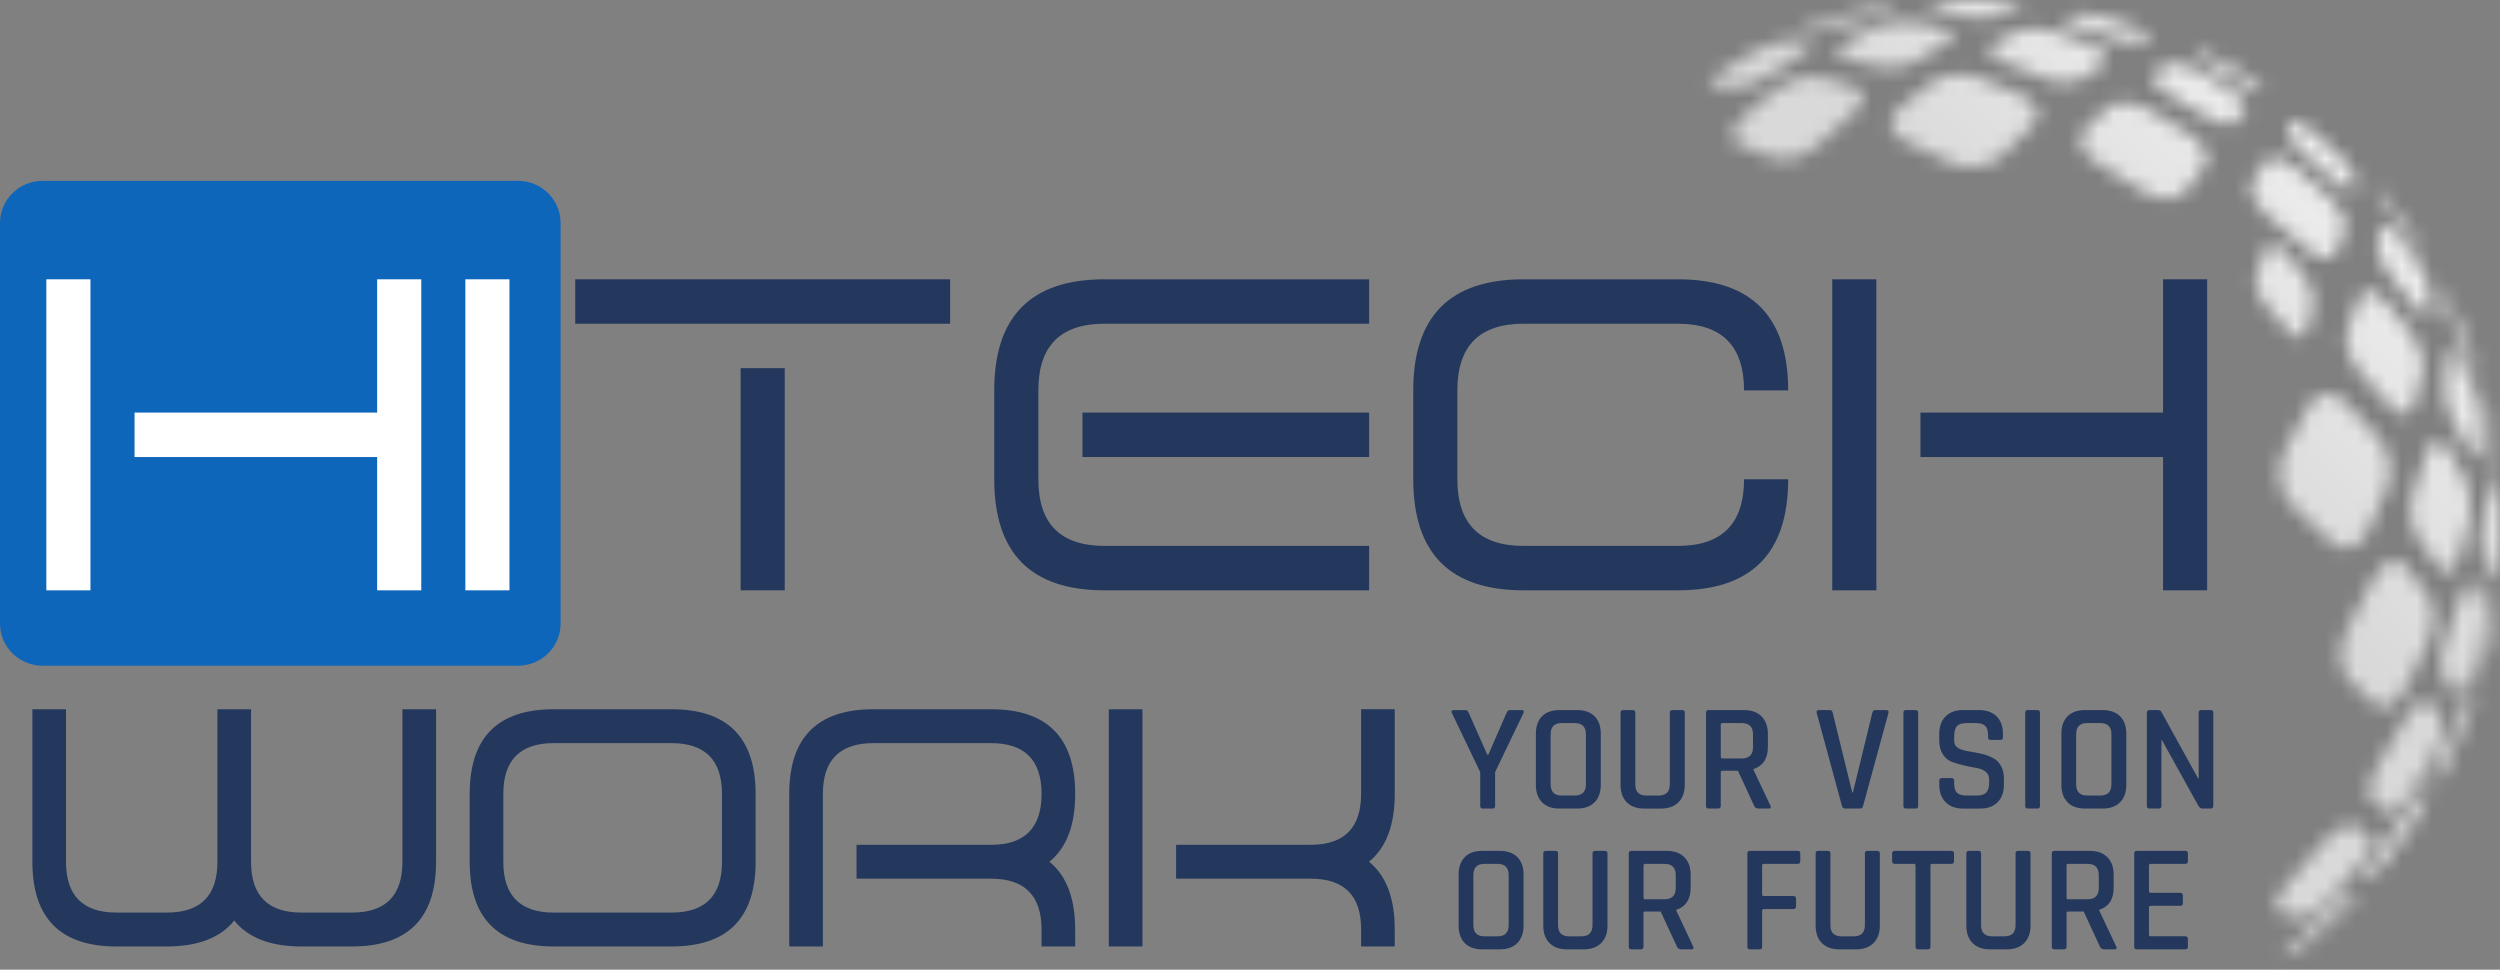
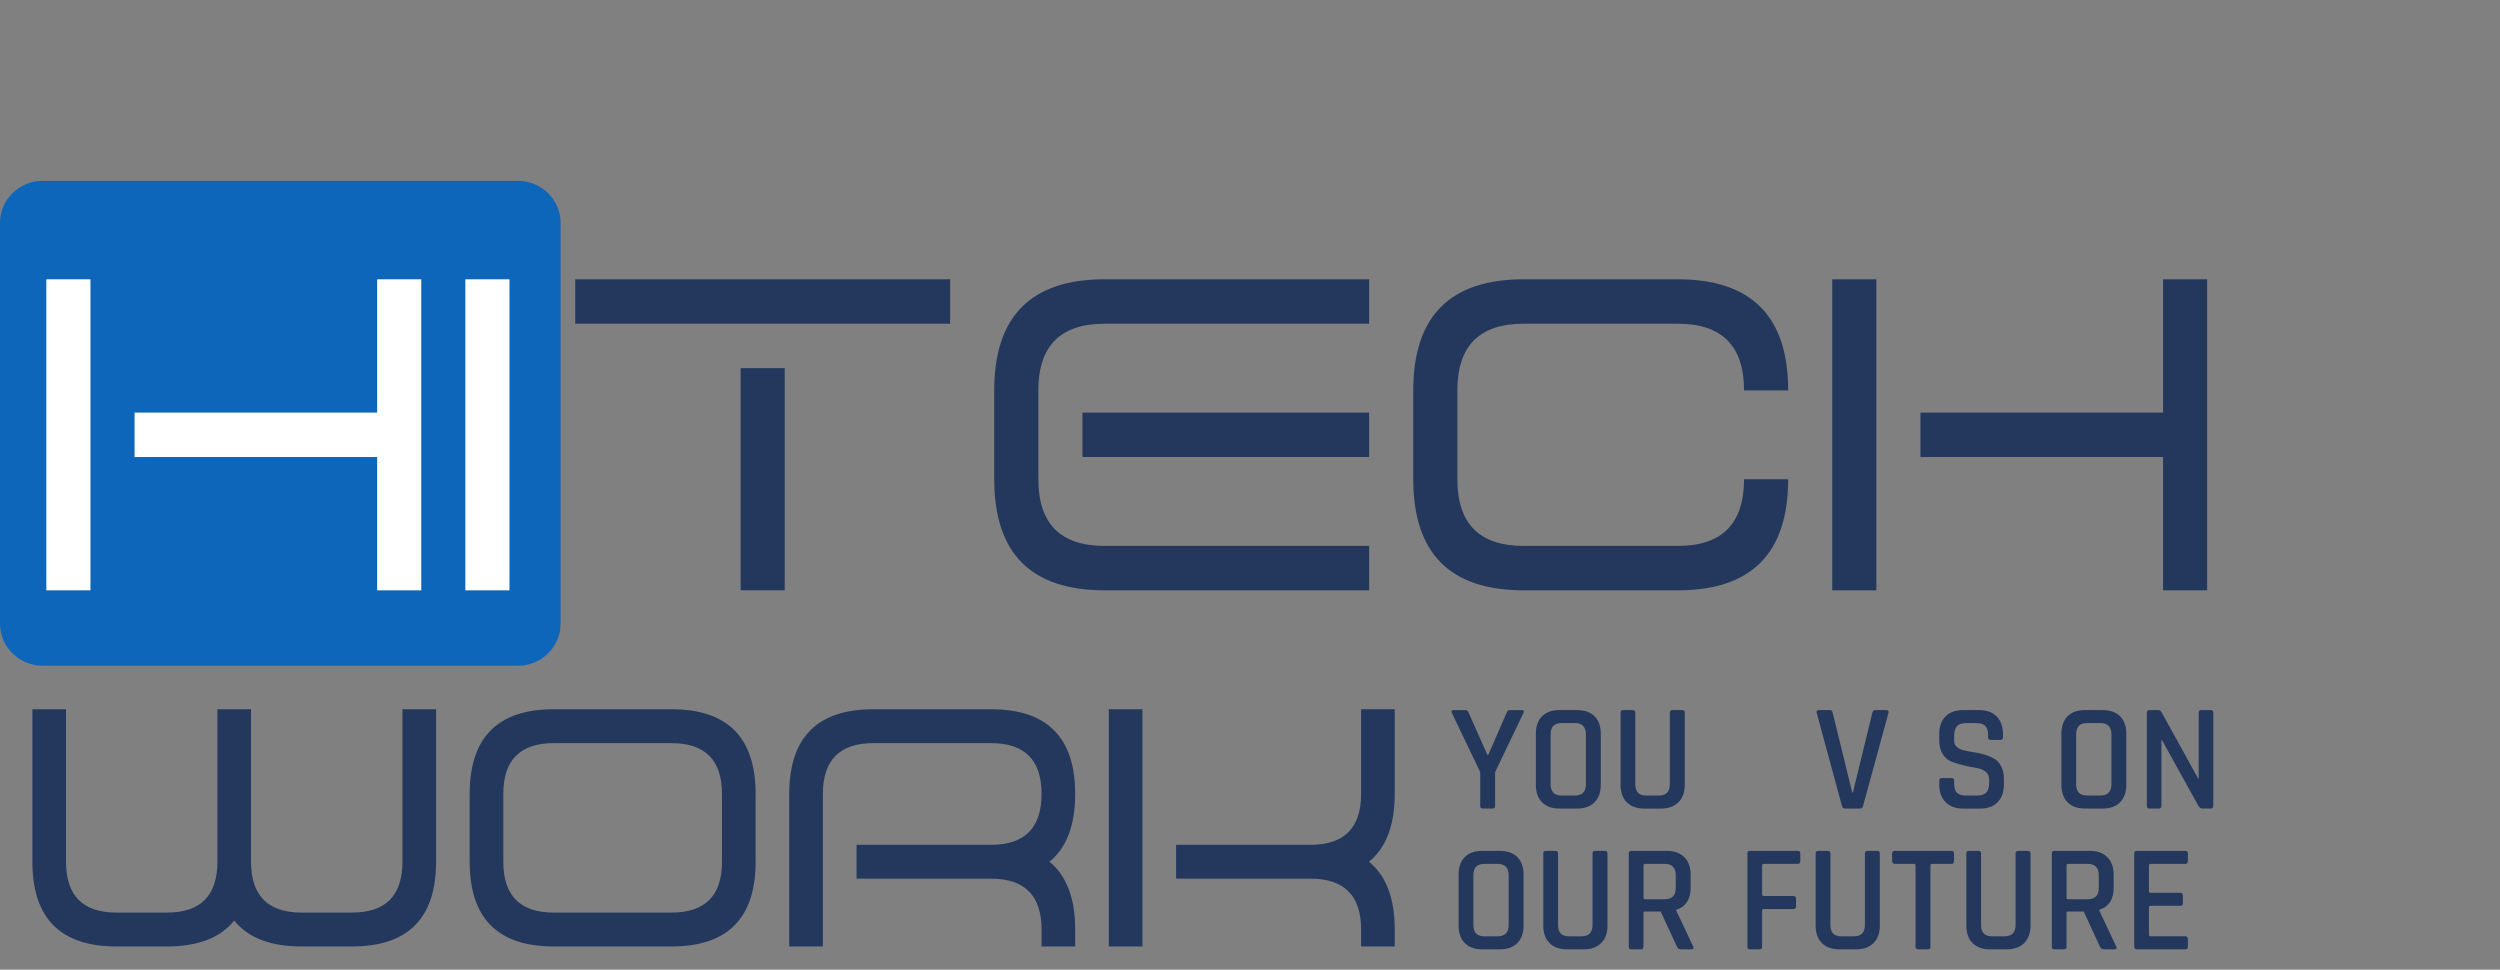
<svg xmlns="http://www.w3.org/2000/svg" width="165" height="64" viewBox="0 0 165 64" fill="none">
  <rect x="0" y="0" width="165" height="64" fill="#808080" stroke="none" />
  <path d="M98.507 53.365H97.865C97.751 53.365 97.695 53.307 97.695 53.193V50.96L95.818 47.047C95.792 46.993 95.792 46.949 95.818 46.916C95.844 46.882 95.881 46.867 95.928 46.867H96.73C96.817 46.867 96.885 46.924 96.931 47.038L98.165 49.818H98.225L99.439 47.038C99.48 46.922 99.546 46.867 99.64 46.867H100.443C100.497 46.867 100.534 46.884 100.559 46.916C100.582 46.951 100.58 46.994 100.554 47.047L98.677 50.96V53.193C98.677 53.309 98.62 53.365 98.507 53.365Z" fill="#24385D" />
  <path d="M104.087 53.364H102.923C102.428 53.364 102.045 53.226 101.774 52.95C101.503 52.675 101.367 52.29 101.367 51.798V48.432C101.367 47.933 101.503 47.547 101.774 47.274C102.045 47.002 102.428 46.865 102.923 46.865H104.087C104.582 46.865 104.967 47.002 105.241 47.274C105.514 47.547 105.652 47.933 105.652 48.432V51.798C105.652 52.29 105.514 52.675 105.241 52.95C104.965 53.226 104.582 53.364 104.087 53.364ZM103.064 52.505H103.937C104.426 52.505 104.67 52.255 104.67 51.757V48.471C104.67 47.972 104.426 47.723 103.937 47.723H103.064C102.581 47.723 102.342 47.972 102.342 48.471V51.757C102.342 52.255 102.583 52.505 103.064 52.505Z" fill="#24385D" />
  <path d="M110.38 46.865H111.013C111.133 46.865 111.194 46.919 111.194 47.027V51.799C111.194 52.291 111.054 52.676 110.776 52.952C110.498 53.227 110.116 53.366 109.627 53.366H108.513C108.024 53.366 107.644 53.227 107.368 52.952C107.093 52.676 106.957 52.291 106.957 51.799V47.038C106.957 46.922 107.014 46.866 107.127 46.866H107.76C107.872 46.866 107.93 46.924 107.93 47.038V51.759C107.93 52.257 108.171 52.506 108.652 52.506H109.474C109.963 52.506 110.207 52.257 110.207 51.759V47.038C110.207 46.922 110.264 46.866 110.377 46.866L110.38 46.865Z" fill="#24385D" />
-   <path d="M113.4 53.364H112.767C112.653 53.364 112.597 53.307 112.597 53.193V47.036C112.597 46.921 112.655 46.865 112.767 46.865H115.116C115.605 46.865 115.987 47.005 116.265 47.284C116.542 47.564 116.681 47.949 116.681 48.441V49.29C116.681 50.066 116.364 50.553 115.727 50.756V50.796L116.842 53.162C116.914 53.298 116.873 53.364 116.712 53.364H116.089C115.928 53.364 115.824 53.307 115.778 53.193L114.703 50.868H113.691C113.61 50.868 113.57 50.902 113.57 50.969V53.193C113.57 53.309 113.513 53.364 113.4 53.364ZM113.681 50.058H114.955C115.45 50.058 115.698 49.812 115.698 49.319V48.471C115.698 47.972 115.45 47.723 114.955 47.723H113.681C113.607 47.723 113.572 47.757 113.572 47.824V49.958C113.572 50.025 113.609 50.059 113.681 50.059V50.058Z" fill="#24385D" />
  <path d="M122.774 53.364H121.78C121.666 53.364 121.596 53.307 121.57 53.193L119.903 47.056C119.863 46.929 119.912 46.865 120.053 46.865H120.766C120.873 46.865 120.936 46.922 120.956 47.036L122.25 52.313H122.29L123.575 47.036C123.602 46.921 123.67 46.865 123.776 46.865H124.478C124.619 46.865 124.672 46.929 124.639 47.056L122.963 53.193C122.937 53.309 122.873 53.364 122.773 53.364H122.774Z" fill="#24385D" />
-   <path d="M126.598 47.036V53.193C126.598 53.309 126.541 53.364 126.428 53.364H125.796C125.681 53.364 125.626 53.307 125.626 53.193V47.036C125.626 46.921 125.683 46.865 125.796 46.865H126.428C126.541 46.865 126.598 46.922 126.598 47.036Z" fill="#24385D" />
  <path d="M127.993 51.788V51.525C127.993 51.41 128.05 51.354 128.163 51.354H128.805C128.919 51.354 128.975 51.411 128.975 51.525V51.707C128.975 51.991 129.037 52.195 129.16 52.319C129.284 52.444 129.49 52.506 129.777 52.506H130.47C130.758 52.506 130.965 52.441 131.093 52.309C131.22 52.178 131.283 51.963 131.283 51.667V51.435C131.283 51.22 131.201 51.048 131.038 50.924C130.874 50.799 130.671 50.718 130.43 50.681C130.189 50.643 129.924 50.592 129.637 50.523C129.349 50.456 129.085 50.379 128.843 50.291C128.602 50.204 128.4 50.039 128.236 49.796C128.072 49.553 127.99 49.243 127.99 48.866V48.441C127.99 47.949 128.129 47.562 128.407 47.284C128.684 47.005 129.068 46.865 129.556 46.865H130.62C131.115 46.865 131.501 47.005 131.78 47.284C132.056 47.564 132.196 47.949 132.196 48.441V48.664C132.196 48.779 132.138 48.835 132.026 48.835H131.384C131.269 48.835 131.214 48.778 131.214 48.664V48.533C131.214 48.243 131.152 48.036 131.028 47.911C130.905 47.787 130.699 47.724 130.411 47.724H129.779C129.491 47.724 129.286 47.79 129.162 47.922C129.038 48.053 128.976 48.278 128.976 48.595V48.908C128.976 49.212 129.194 49.418 129.629 49.525C129.824 49.572 130.036 49.612 130.266 49.647C130.496 49.681 130.73 49.731 130.963 49.798C131.197 49.865 131.412 49.955 131.605 50.066C131.8 50.176 131.956 50.346 132.077 50.572C132.197 50.798 132.258 51.072 132.258 51.396V51.79C132.258 52.282 132.118 52.668 131.84 52.947C131.563 53.227 131.18 53.366 130.691 53.366H129.567C129.079 53.366 128.694 53.226 128.414 52.947C128.132 52.668 127.992 52.282 127.992 51.79L127.993 51.788Z" fill="#24385D" />
-   <path d="M134.637 47.036V53.193C134.637 53.309 134.58 53.364 134.467 53.364H133.835C133.72 53.364 133.665 53.307 133.665 53.193V47.036C133.665 46.921 133.722 46.865 133.835 46.865H134.467C134.58 46.865 134.637 46.922 134.637 47.036Z" fill="#24385D" />
  <path d="M138.772 53.364H137.607C137.112 53.364 136.729 53.226 136.458 52.95C136.188 52.675 136.052 52.29 136.052 51.798V48.432C136.052 47.933 136.188 47.547 136.458 47.274C136.729 47.002 137.112 46.865 137.607 46.865H138.772C139.266 46.865 139.651 47.002 139.925 47.274C140.2 47.547 140.336 47.933 140.336 48.432V51.798C140.336 52.29 140.199 52.675 139.925 52.95C139.651 53.226 139.266 53.364 138.772 53.364ZM137.748 52.505H138.622C139.11 52.505 139.354 52.255 139.354 51.757V48.471C139.354 47.972 139.11 47.723 138.622 47.723H137.748C137.266 47.723 137.026 47.972 137.026 48.471V51.757C137.026 52.255 137.267 52.505 137.748 52.505Z" fill="#24385D" />
  <path d="M142.484 53.364H141.862C141.748 53.364 141.692 53.307 141.692 53.193V47.036C141.692 46.921 141.75 46.865 141.862 46.865H142.424C142.53 46.865 142.605 46.902 142.645 46.975L145.074 51.374H145.114V47.036C145.114 46.921 145.171 46.865 145.284 46.865H145.907C146.02 46.865 146.077 46.922 146.077 47.036V53.193C146.077 53.309 146.02 53.364 145.907 53.364H145.365C145.258 53.364 145.17 53.31 145.103 53.203L142.694 48.855H142.654V53.193C142.654 53.309 142.597 53.364 142.484 53.364Z" fill="#24385D" />
  <path d="M98.989 62.657H97.825C97.33 62.657 96.947 62.518 96.676 62.243C96.405 61.967 96.269 61.582 96.269 61.09V57.724C96.269 57.226 96.405 56.839 96.676 56.567C96.947 56.294 97.33 56.157 97.825 56.157H98.989C99.484 56.157 99.869 56.294 100.143 56.567C100.416 56.839 100.554 57.226 100.554 57.724V61.09C100.554 61.582 100.416 61.967 100.143 62.243C99.869 62.518 99.484 62.657 98.989 62.657ZM97.966 61.797H98.839C99.328 61.797 99.572 61.548 99.572 61.05V57.763C99.572 57.265 99.328 57.016 98.839 57.016H97.966C97.483 57.016 97.243 57.265 97.243 57.763V61.05C97.243 61.548 97.485 61.797 97.966 61.797Z" fill="#24385D" />
  <path d="M105.28 56.156H105.913C106.033 56.156 106.094 56.21 106.094 56.318V61.09C106.094 61.582 105.955 61.967 105.676 62.243C105.398 62.518 105.016 62.657 104.527 62.657H103.413C102.924 62.657 102.544 62.518 102.268 62.243C101.993 61.967 101.857 61.582 101.857 61.09V56.328C101.857 56.213 101.914 56.157 102.027 56.157H102.66C102.774 56.157 102.83 56.215 102.83 56.328V61.05C102.83 61.548 103.071 61.797 103.552 61.797H104.374C104.863 61.797 105.107 61.548 105.107 61.05V56.328C105.107 56.213 105.165 56.157 105.277 56.157L105.28 56.156Z" fill="#24385D" />
  <path d="M108.302 62.657H107.669C107.555 62.657 107.499 62.599 107.499 62.486V56.328C107.499 56.213 107.556 56.157 107.669 56.157H110.018C110.507 56.157 110.89 56.297 111.167 56.576C111.444 56.856 111.583 57.241 111.583 57.733V58.582C111.583 59.358 111.264 59.845 110.629 60.048V60.088L111.742 62.454C111.816 62.59 111.773 62.657 111.612 62.657H110.991C110.83 62.657 110.726 62.599 110.68 62.486L109.605 60.16H108.591C108.51 60.16 108.47 60.194 108.47 60.261V62.486C108.47 62.601 108.413 62.657 108.3 62.657H108.302ZM108.583 59.35H109.857C110.352 59.35 110.599 59.104 110.599 58.612V57.763C110.599 57.264 110.352 57.015 109.857 57.015H108.583C108.509 57.015 108.473 57.05 108.473 57.117V59.25C108.473 59.317 108.51 59.352 108.583 59.352V59.35Z" fill="#24385D" />
  <path d="M116.13 62.657H115.498C115.384 62.657 115.328 62.599 115.328 62.486V56.328C115.328 56.213 115.385 56.157 115.498 56.157H118.649C118.764 56.157 118.819 56.215 118.819 56.328V56.844C118.819 56.959 118.762 57.015 118.649 57.015H116.421C116.341 57.015 116.3 57.05 116.3 57.117V59.028C116.3 59.102 116.341 59.138 116.421 59.138H118.358C118.479 59.138 118.539 59.196 118.539 59.309V59.816C118.539 59.937 118.479 59.998 118.358 59.998H116.421C116.341 59.998 116.3 60.032 116.3 60.099V62.486C116.3 62.601 116.243 62.657 116.13 62.657Z" fill="#24385D" />
  <path d="M123.255 56.156H123.888C124.008 56.156 124.069 56.21 124.069 56.318V61.09C124.069 61.582 123.929 61.967 123.653 62.243C123.374 62.518 122.992 62.657 122.504 62.657H121.389C120.9 62.657 120.518 62.518 120.245 62.243C119.97 61.967 119.833 61.582 119.833 61.09V56.328C119.833 56.213 119.891 56.157 120.004 56.157H120.636C120.75 56.157 120.806 56.215 120.806 56.328V61.05C120.806 61.548 121.047 61.797 121.528 61.797H122.351C122.839 61.797 123.084 61.548 123.084 61.05V56.328C123.084 56.213 123.141 56.157 123.254 56.157L123.255 56.156Z" fill="#24385D" />
  <path d="M127.24 62.657H126.607C126.487 62.657 126.426 62.599 126.426 62.486V57.117C126.426 57.05 126.392 57.015 126.326 57.015H125.061C124.94 57.015 124.88 56.958 124.88 56.844V56.328C124.88 56.213 124.94 56.157 125.061 56.157H128.784C128.905 56.157 128.965 56.215 128.965 56.328V56.844C128.965 56.959 128.905 57.015 128.784 57.015H127.519C127.445 57.015 127.41 57.05 127.41 57.117V62.486C127.41 62.601 127.353 62.657 127.24 62.657Z" fill="#24385D" />
  <path d="M133.202 56.156H133.834C133.955 56.156 134.015 56.21 134.015 56.318V61.09C134.015 61.582 133.876 61.967 133.598 62.243C133.319 62.518 132.937 62.657 132.449 62.657H131.334C130.845 62.657 130.465 62.518 130.19 62.243C129.915 61.967 129.779 61.582 129.779 61.09V56.328C129.779 56.213 129.836 56.157 129.949 56.157H130.581C130.694 56.157 130.751 56.215 130.751 56.328V61.05C130.751 61.548 130.992 61.797 131.473 61.797H132.296C132.784 61.797 133.029 61.548 133.029 61.05V56.328C133.029 56.213 133.086 56.157 133.199 56.157L133.202 56.156Z" fill="#24385D" />
  <path d="M136.221 62.657H135.589C135.475 62.657 135.419 62.599 135.419 62.486V56.328C135.419 56.213 135.476 56.157 135.589 56.157H137.938C138.426 56.157 138.808 56.297 139.087 56.576C139.363 56.856 139.502 57.241 139.502 57.733V58.582C139.502 59.358 139.185 59.845 138.548 60.048V60.088L139.663 62.454C139.736 62.59 139.694 62.657 139.533 62.657H138.91C138.749 62.657 138.646 62.599 138.599 62.486L137.525 60.16H136.512C136.432 60.16 136.392 60.194 136.392 60.261V62.486C136.392 62.601 136.334 62.657 136.221 62.657ZM136.503 59.35H137.777C138.272 59.35 138.519 59.104 138.519 58.612V57.763C138.519 57.264 138.272 57.015 137.777 57.015H136.503C136.429 57.015 136.393 57.05 136.393 57.117V59.25C136.393 59.317 136.43 59.352 136.503 59.352V59.35Z" fill="#24385D" />
  <path d="M144.24 62.657H141.029C140.914 62.657 140.859 62.599 140.859 62.486V56.328C140.859 56.213 140.916 56.157 141.029 56.157H144.24C144.347 56.157 144.401 56.215 144.401 56.328V56.844C144.401 56.959 144.347 57.015 144.24 57.015H141.952C141.871 57.015 141.831 57.05 141.831 57.117V58.825C141.831 58.892 141.871 58.926 141.952 58.926H143.889C144.01 58.926 144.07 58.984 144.07 59.098V59.613C144.07 59.728 144.01 59.785 143.889 59.785H141.952C141.871 59.785 141.831 59.819 141.831 59.886V61.685C141.831 61.76 141.871 61.795 141.952 61.795H144.24C144.347 61.795 144.401 61.853 144.401 61.967V62.482C144.401 62.598 144.347 62.654 144.24 62.654V62.657Z" fill="#24385D" />
  <mask id="mask0_4123_2" style="mask-type:luminance" maskUnits="userSpaceOnUse" x="112" y="0" width="53" height="64">
-     <path d="M155.695 58.898C155.567 58.92 155.415 58.923 155.223 58.93C154.996 58.905 154.22 59.49 153.533 60.212C152.878 60.867 152.205 61.511 151.545 62.117C150.817 62.752 150.504 63.201 150.829 63.118C151.078 63.042 151.31 62.945 151.526 62.825C151.615 62.768 151.754 62.662 151.952 62.517C152.765 61.863 153.554 61.165 154.314 60.428C154.559 60.184 154.56 60.184 154.784 59.964C155.358 59.372 155.779 58.894 155.714 58.894C155.709 58.894 155.704 58.894 155.697 58.898M153.186 55.743C152.457 56.632 151.731 57.486 150.984 58.33C150.174 59.212 149.974 60.068 150.517 60.235C150.964 60.372 151.394 60.478 151.802 60.553C152.187 60.638 153.113 60.053 153.835 59.288C154.492 58.557 155.134 57.815 155.76 57.057C156.429 56.21 156.748 55.349 156.44 55.154C156.128 54.956 155.788 54.737 155.418 54.492C155.339 54.438 155.24 54.413 155.128 54.413C154.616 54.413 153.815 54.942 153.189 55.743M158.712 53.713C158.138 54.561 157.561 55.369 156.949 56.191C156.255 57.079 155.905 57.819 156.126 57.878C156.283 57.925 156.442 57.925 156.553 57.928C156.668 57.889 157.198 57.283 157.785 56.542C158.31 55.838 158.818 55.124 159.288 54.428C159.799 53.629 160.215 52.9 160.216 52.777C160.176 52.673 160.125 52.522 160.031 52.386C160.015 52.361 159.99 52.349 159.961 52.349C159.755 52.349 159.245 52.889 158.712 53.715M158.761 47.424C158.22 48.379 157.636 49.374 157.046 50.326C156.357 51.394 156.162 52.53 156.587 52.855C156.935 53.129 157.252 53.383 157.538 53.617C157.818 53.847 158.526 53.268 159.109 52.358C159.619 51.519 160.111 50.67 160.587 49.809C161.076 48.874 161.32 47.832 161.125 47.464C160.924 47.097 160.686 46.724 160.416 46.34C160.331 46.218 160.216 46.162 160.083 46.162C159.709 46.162 159.191 46.625 158.763 47.427M162.503 46.752C162.144 47.578 161.769 48.393 161.362 49.229C160.889 50.147 160.586 51.075 160.682 51.283C160.753 51.439 160.782 51.614 160.802 51.745C160.802 51.864 161.118 51.316 161.512 50.534C161.614 50.322 161.711 50.122 161.803 49.933C162.254 48.961 162.661 47.975 163.018 46.98C163.08 46.779 163.146 46.58 163.162 46.51C163.203 46.265 163.222 46.013 163.225 45.718C163.219 45.642 163.197 45.606 163.165 45.606C163.05 45.606 162.792 46.034 162.501 46.756M164.482 39.787C164.283 40.761 163.401 44.541 163.418 44.989C163.414 45.144 163.608 45.193 163.703 44.869C164.216 43.094 164.587 41.292 164.815 39.479C164.819 39.343 164.828 39.34 164.828 39.231C164.828 39.153 164.808 39.109 164.774 39.109C164.7 39.109 164.566 39.317 164.482 39.785M162.469 39.309C162.166 40.189 161.841 41.056 161.493 41.943C161.08 42.935 160.981 44.144 161.271 44.603C161.507 44.989 161.704 45.402 161.889 45.746C162.059 46.126 162.481 45.695 162.837 44.801C163.135 43.996 163.409 43.212 163.664 42.422C163.913 41.592 164.026 40.524 163.907 40.053C163.774 39.619 163.616 39.153 163.435 38.656C163.356 38.462 163.253 38.37 163.137 38.37C162.919 38.37 162.664 38.703 162.467 39.309M156.675 38.136C156.137 39.192 155.568 40.288 154.967 41.399C154.277 42.611 154.313 44.173 155.024 44.844C155.635 45.411 156.205 45.952 156.728 46.485C157.272 47.01 158.178 46.548 158.775 45.438C159.285 44.446 159.775 43.435 160.227 42.463C160.7 41.383 160.725 39.989 160.273 39.359C159.83 38.717 159.344 38.092 158.825 37.427C158.596 37.145 158.317 37.008 158.03 37.008C157.544 37.008 157.029 37.401 156.675 38.138M164.157 32.282C164.074 32.941 163.973 33.631 163.853 34.348C163.697 35.128 163.734 36.243 163.932 36.796C164.091 37.25 164.227 37.706 164.34 38.166C164.442 38.627 164.629 38.367 164.751 37.642C164.844 36.983 164.923 36.32 164.978 35.692C165.022 34.991 164.999 34.046 164.923 33.557C164.835 33.069 164.725 32.588 164.593 32.074C164.519 31.818 164.439 31.694 164.366 31.694C164.275 31.694 164.196 31.893 164.156 32.281M160.179 29.84C159.915 30.655 159.627 31.512 159.313 32.409C158.937 33.401 159.09 34.851 159.647 35.589C160.117 36.231 160.553 36.862 160.96 37.449C161.37 38.081 161.949 37.815 162.257 36.867C162.514 36.002 162.743 35.189 162.948 34.365C163.146 33.496 163.026 32.273 162.673 31.575C162.324 30.959 161.945 30.289 161.532 29.605C161.314 29.267 161.07 29.099 160.844 29.099C160.569 29.099 160.321 29.348 160.179 29.84ZM163.976 26.848C164.171 28.527 164.419 30.191 164.773 31.825C164.811 32.105 164.955 32.094 164.957 32.058C164.801 30.209 164.499 28.376 164.055 26.576C164.052 26.566 164.048 26.561 164.04 26.561C164.006 26.561 163.939 26.649 163.976 26.848ZM152.348 26.829C151.848 27.775 151.329 28.769 150.778 29.776C150.143 30.913 150.416 32.593 151.378 33.466C152.219 34.228 153.025 35.004 153.796 35.74C154.603 36.552 155.695 36.261 156.235 35.156C156.695 34.17 157.128 33.205 157.532 32.233C157.946 31.225 157.707 29.751 156.994 28.931C156.31 28.166 155.593 27.39 154.845 26.604C154.449 26.2 153.996 25.999 153.571 25.999C153.076 25.999 152.62 26.275 152.346 26.829M161.54 23.499C161.499 24.082 161.433 24.666 161.351 25.281C161.232 25.966 161.507 27.172 161.939 27.873C162.305 28.502 162.645 29.11 162.964 29.733C163.285 30.395 163.598 30.318 163.667 29.617C163.711 28.985 163.735 28.385 163.749 27.822C163.737 27.186 163.502 26.172 163.22 25.532C162.939 24.932 162.641 24.339 162.316 23.725C162.096 23.333 161.888 23.122 161.742 23.122C161.631 23.122 161.555 23.245 161.541 23.502M155.732 19.643C155.508 20.292 155.248 20.945 154.981 21.646C154.642 22.425 155.012 23.775 155.794 24.608C156.465 25.339 157.114 26.072 157.728 26.781C158.376 27.566 159.101 27.499 159.347 26.678C159.547 25.946 159.729 25.267 159.884 24.582C160.038 23.883 159.694 22.706 159.118 21.946C158.569 21.253 157.993 20.554 157.405 19.873C157.019 19.434 156.61 19.203 156.289 19.203C156.035 19.203 155.831 19.345 155.732 19.641M161.189 19.359C161.617 20.992 162.375 22.691 163.08 24.236C163.257 24.719 163.437 24.668 163.343 24.222C163.254 23.88 163.152 23.532 163.036 23.175C162.716 22.27 162.361 21.378 161.965 20.499C161.856 20.27 161.74 20.029 161.619 19.777C161.498 19.538 161.401 19.359 161.331 19.252C161.291 19.188 161.249 19.157 161.218 19.157C161.169 19.157 161.144 19.227 161.189 19.361M149.538 16.473C149.371 16.962 149.176 17.454 148.974 17.982C148.72 18.57 148.998 19.585 149.586 20.213C150.092 20.763 150.58 21.316 151.043 21.848C151.531 22.44 152.077 22.39 152.262 21.772C152.411 21.221 152.55 20.71 152.666 20.194C152.782 19.666 152.524 18.783 152.089 18.208C151.676 17.688 151.242 17.163 150.801 16.649C150.509 16.317 150.201 16.143 149.959 16.143C149.767 16.143 149.615 16.25 149.54 16.471M157.093 15.021C157.051 15.384 156.988 15.761 156.901 16.144C156.822 16.637 157.237 17.605 157.84 18.297C158.368 18.929 158.885 19.574 159.373 20.21C159.893 20.907 160.335 21.029 160.365 20.496C160.377 20.041 160.383 19.621 160.369 19.205C160.348 18.788 159.963 17.937 159.502 17.292C159.069 16.711 158.607 16.113 158.133 15.524C157.773 15.098 157.439 14.85 157.249 14.85C157.161 14.85 157.102 14.905 157.091 15.023M156.807 12.651C157.586 13.599 158.492 15.11 159.268 16.174C159.67 16.744 159.918 16.878 159.822 16.607C159.285 15.352 158.189 14.007 157.368 12.982C157.216 12.803 157.096 12.663 157.02 12.581C156.943 12.498 156.887 12.469 156.848 12.469C156.763 12.469 156.767 12.613 156.807 12.652M149.543 10.621C149.264 11.018 148.989 11.462 148.692 11.933C148.33 12.476 148.807 13.56 149.741 14.308C150.579 15.001 151.39 15.693 152.193 16.404C153.039 17.172 153.949 17.289 154.191 16.655C154.41 16.14 154.58 15.61 154.758 15.144C154.917 14.643 154.426 13.666 153.67 12.954C152.974 12.33 152.247 11.694 151.509 11.076C150.976 10.643 150.413 10.4 150.014 10.4C149.799 10.4 149.631 10.472 149.541 10.621M151.29 8.026C151.202 8.196 151.098 8.381 150.981 8.587C150.832 8.832 151.324 9.542 152.068 10.149C152.7 10.682 153.349 11.252 153.966 11.811C154.645 12.451 155.253 12.711 155.307 12.391C155.325 12.099 155.372 11.873 155.378 11.634C155.378 11.4 154.896 10.757 154.296 10.182C153.759 9.691 153.19 9.187 152.612 8.691C152.089 8.265 151.598 7.983 151.387 7.983C151.339 7.983 151.307 7.997 151.291 8.028M139.132 7.075C138.656 7.529 138.129 8.008 137.606 8.523C136.997 9.126 137.343 10.134 138.412 10.757C139.41 11.353 140.383 11.962 141.36 12.59C142.424 13.299 143.737 13.306 144.252 12.627C144.686 12.036 145.127 11.493 145.527 10.97C145.94 10.428 145.459 9.475 144.487 8.841C143.602 8.283 142.73 7.757 141.846 7.241C141.298 6.934 140.675 6.776 140.143 6.776C139.726 6.776 139.363 6.874 139.134 7.076M117.221 5.899C116.513 6.476 115.767 7.098 115.019 7.747C114.223 8.478 114.112 9.288 114.801 9.548C115.491 9.793 116.187 10.079 116.932 10.38C117.778 10.746 119.208 10.355 120.061 9.517C120.842 8.783 121.609 8.085 122.384 7.413C123.183 6.724 123.109 5.936 122.235 5.667C121.475 5.442 120.737 5.248 120.023 5.076C119.902 5.051 119.769 5.039 119.628 5.039C118.883 5.039 117.904 5.377 117.222 5.899M127.469 5.439C126.789 5.978 126.079 6.553 125.345 7.162C124.517 7.874 124.664 8.828 125.662 9.286C126.617 9.727 127.608 10.196 128.61 10.696C129.711 11.278 131.302 11.087 132.103 10.288C132.793 9.596 133.462 8.939 134.109 8.321C134.815 7.685 134.48 6.768 133.42 6.277C132.473 5.86 131.529 5.469 130.596 5.104C130.229 4.966 129.809 4.9 129.385 4.9C128.669 4.9 127.948 5.09 127.468 5.441M143.072 4.227C142.783 4.408 142.487 4.612 142.155 4.83C141.806 5.106 142.206 5.73 143.092 6.219C143.882 6.677 144.663 7.146 145.462 7.64C146.33 8.201 147.259 8.37 147.543 8.043C147.766 7.757 147.973 7.494 148.17 7.254C148.394 7.028 147.907 6.423 147.143 5.934C146.427 5.495 145.733 5.082 145.031 4.684C144.426 4.357 143.786 4.16 143.381 4.16C143.25 4.16 143.143 4.182 143.072 4.226M144.904 3.52C144.697 3.558 145.134 3.92 145.799 4.282C146.427 4.635 147.049 5.001 147.663 5.378C148.36 5.819 149.002 6.085 149.108 5.989C149.169 5.897 149.246 5.839 149.317 5.796C149.38 5.763 148.93 5.427 148.312 5.034C147.774 4.71 147.231 4.394 146.651 4.07C146.034 3.743 145.433 3.464 145.317 3.461C145.196 3.47 145.039 3.481 144.904 3.52ZM117.688 2.71C117.193 2.771 116.224 3.145 115.495 3.554C114.871 3.933 114.227 4.341 113.567 4.782C112.831 5.297 112.599 5.712 113.066 5.701C113.504 5.715 113.979 5.741 114.492 5.78C115.056 5.86 116.224 5.427 117.004 4.849C117.689 4.36 118.391 3.888 119.079 3.447C119.811 3.001 119.9 2.621 119.257 2.62C118.719 2.629 118.186 2.663 117.688 2.71ZM133.199 2.026C132.686 2.268 132.179 2.536 131.647 2.829C131.028 3.182 131.265 3.741 132.177 4.07C133.043 4.396 133.895 4.74 134.759 5.107C135.746 5.543 136.998 5.551 137.535 5.138C138.002 4.793 138.443 4.47 138.883 4.184C139.333 3.892 138.947 3.353 138.062 2.983C137.258 2.667 136.445 2.369 135.686 2.098C135.209 1.945 134.662 1.866 134.178 1.866C133.782 1.866 133.431 1.919 133.196 2.026M123.633 1.868C123.047 2.173 122.407 2.512 121.779 2.869C121.107 3.283 121.071 3.751 121.81 3.877C122.473 4.023 123.165 4.188 123.905 4.366C124.706 4.601 125.979 4.389 126.698 3.913C127.316 3.508 127.921 3.132 128.507 2.783C129.136 2.43 128.992 2 128.157 1.824C127.451 1.685 126.77 1.565 126.085 1.467C125.963 1.452 125.827 1.444 125.683 1.444C125.017 1.444 124.176 1.611 123.633 1.869M137.295 0.871C136.971 0.902 136.644 0.952 136.316 1.022C135.919 1.115 136.214 1.392 136.963 1.632C137.673 1.874 138.407 2.137 139.134 2.416C139.916 2.734 140.853 2.891 141.182 2.762C141.468 2.662 141.717 2.575 141.96 2.505C142.235 2.456 141.823 2.174 141.111 1.896C140.459 1.656 139.8 1.428 139.138 1.216C138.475 1.02 137.703 0.871 137.349 0.871C137.331 0.871 137.312 0.871 137.295 0.871ZM124.66 0.421C124.139 0.472 123.621 0.544 123.14 0.626C123.024 0.648 122.906 0.673 122.78 0.699C122.308 0.802 121.839 0.917 121.369 1.04C121.295 1.059 121.227 1.078 121.17 1.093C120.633 1.252 120.071 1.438 119.512 1.639C118.894 1.882 118.597 2.159 119.117 2.075C121.73 1.695 122.427 1.403 124.729 0.723C125.27 0.559 125.26 0.414 124.822 0.414C124.773 0.414 124.718 0.414 124.658 0.419M128.955 0.072C128.507 0.157 128.061 0.262 127.587 0.385C127.045 0.542 127.132 0.731 127.822 0.801C128.44 0.885 129.09 0.983 129.731 1.1C130.473 1.248 131.48 1.212 131.995 1.031C132.445 0.886 132.862 0.759 133.25 0.648C133.708 0.551 133.484 0.375 132.765 0.252C132.146 0.16 131.557 0.087 130.97 0.026C130.729 0.009 130.459 0 130.192 0C129.725 0 129.263 0.025 128.953 0.073" fill="white" />
-   </mask>
+     </mask>
  <g mask="url(#mask0_4123_2)">
    <path d="M139.341 -26.409L81.229 30.958L138.279 89.604L196.392 32.237L139.341 -26.409Z" fill="url(#paint0_linear_4123_2)" />
  </g>
  <path d="M34.189 43.937H2.812C1.259 43.937 0 42.693 0 41.159V14.714C0 13.179 1.259 11.937 2.812 11.937H34.189C35.742 11.937 37 13.181 37 14.714V41.159C37 42.693 35.741 43.937 34.189 43.937Z" fill="#0E66BB" />
  <path d="M2.137 56.875V46.812H4.357V56.875C4.357 59.112 5.467 60.23 7.688 60.23H11.018C13.239 60.23 14.349 59.112 14.349 56.875V46.812H16.569V56.875C16.569 59.112 17.679 60.23 19.9 60.23H23.23C25.451 60.23 26.561 59.112 26.561 56.875V46.812H28.781V56.875C28.781 60.603 26.93 62.467 23.23 62.467H19.9C17.857 62.467 16.378 61.897 15.459 60.757C14.541 61.897 13.061 62.467 11.018 62.467H7.688C3.988 62.467 2.137 60.604 2.137 56.875Z" fill="#24385D" />
  <path d="M44.32 46.81C48.02 46.81 49.871 48.674 49.871 52.401V56.875C49.871 60.602 48.02 62.467 44.32 62.467H36.549C32.849 62.467 30.998 60.604 30.998 56.875V52.401C30.998 48.674 32.847 46.81 36.549 46.81H44.32ZM47.651 52.401C47.651 50.165 46.541 49.047 44.32 49.047H36.549C34.329 49.047 33.219 50.165 33.219 52.401V56.875C33.219 59.112 34.329 60.23 36.549 60.23H44.32C46.541 60.23 47.651 59.112 47.651 56.875V52.401Z" fill="#24385D" />
  <path d="M54.31 62.465H52.09V52.401C52.09 48.674 53.939 46.81 57.641 46.81H65.412C69.112 46.81 70.963 48.674 70.963 52.401C70.963 54.459 70.397 55.95 69.265 56.875C70.397 57.799 70.963 59.291 70.963 61.348V62.467H68.743V61.348C68.743 59.112 67.632 57.993 65.412 57.993H56.532V55.757H65.412C67.632 55.757 68.743 54.638 68.743 52.401C68.743 50.165 67.632 49.047 65.412 49.047H57.641C55.421 49.047 54.31 50.165 54.31 52.401V62.465Z" fill="#24385D" />
  <path d="M73.182 46.81H75.402V62.465H73.182V46.81ZM86.502 57.992H77.622V55.755H86.502C88.722 55.755 89.833 54.637 89.833 52.4V46.808H92.053V52.4C92.053 54.458 91.487 55.948 90.355 56.873C91.487 57.797 92.053 59.289 92.053 61.347V62.465H89.833V61.347C89.833 59.11 88.722 57.992 86.502 57.992Z" fill="#24385D" />
  <path d="M3.058 18.434H5.97V38.962H3.058V18.434ZM24.89 30.164H8.881V27.231H24.892V18.434H27.803V38.962H24.892V30.164H24.89Z" fill="white" />
  <path d="M30.713 18.434H33.625V38.962H30.713V18.434Z" fill="white" />
  <path d="M62.709 18.434V21.367H37.966V18.434H62.709ZM51.793 24.298V38.96H48.882V24.298H51.793Z" fill="#24385D" />
  <path d="M72.897 18.434H90.363V21.367H72.897C69.986 21.367 68.531 22.833 68.531 25.766V31.63C68.531 34.563 69.986 36.029 72.897 36.029H90.363V38.962H72.897C68.045 38.962 65.619 36.518 65.619 31.63V25.766C65.619 20.878 68.045 18.434 72.897 18.434ZM90.363 27.231V30.164H71.442V27.231H90.363Z" fill="#24385D" />
  <path d="M110.741 18.434C115.593 18.434 118.019 20.878 118.019 25.766H115.107C115.107 22.833 113.652 21.367 110.741 21.367H100.553C97.641 21.367 96.186 22.833 96.186 25.766V31.63C96.186 34.563 97.641 36.029 100.553 36.029H110.741C113.652 36.029 115.107 34.563 115.107 31.63H118.019C118.019 36.518 115.593 38.962 110.741 38.962H100.553C95.701 38.962 93.275 36.518 93.275 31.63V25.766C93.275 20.878 95.701 18.434 100.553 18.434H110.741Z" fill="#24385D" />
  <path d="M120.928 18.434H123.84V38.962H120.928V18.434ZM142.761 30.164H126.75V27.231H142.761V18.434H145.672V38.962H142.761V30.164Z" fill="#24385D" />
  <defs>
    <linearGradient id="paint0_linear_4123_2" x1="131.079" y1="38.986" x2="168.884" y2="2.21" gradientUnits="userSpaceOnUse">
      <stop stop-color="#D9D9D9" />
      <stop offset="0.29" stop-color="#D9D9D9" />
      <stop offset="1" stop-color="white" />
    </linearGradient>
  </defs>
</svg>